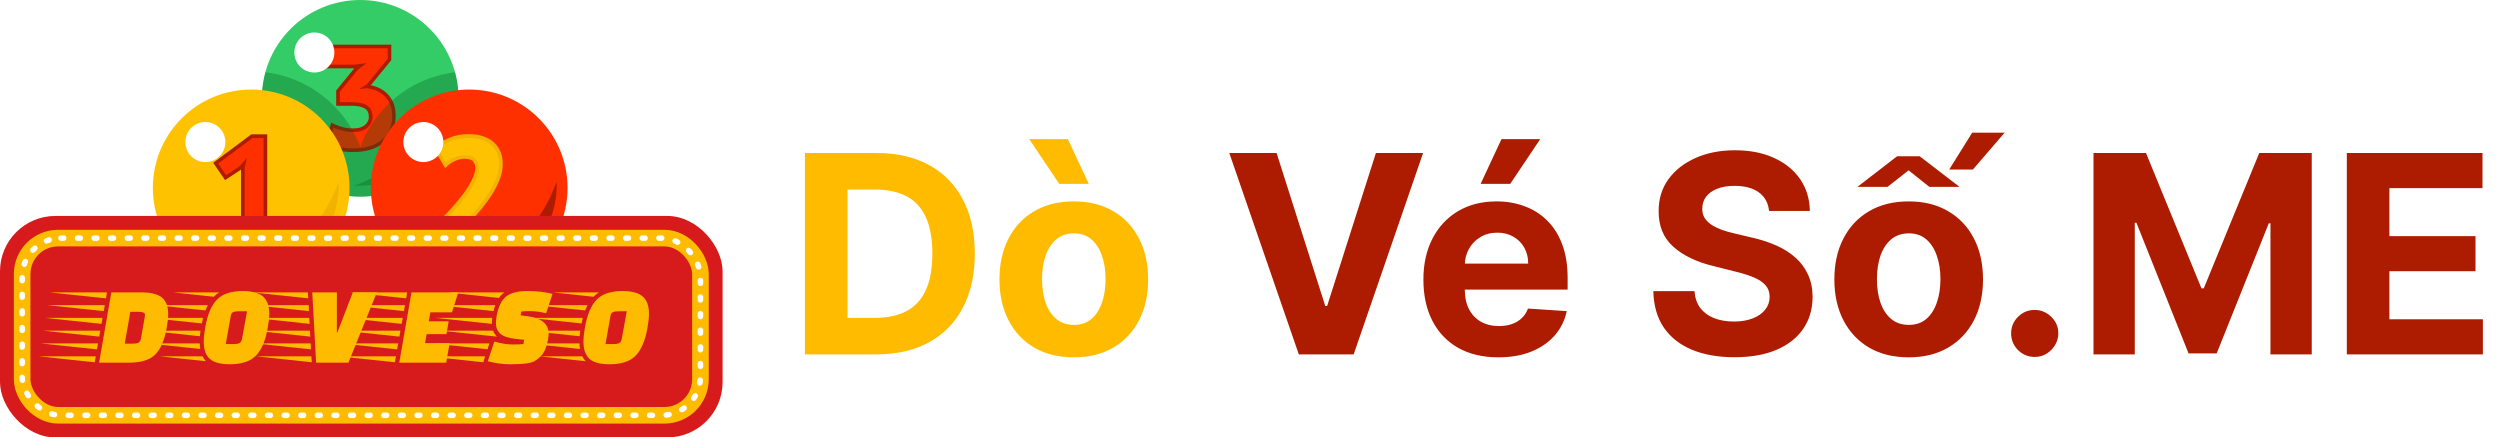
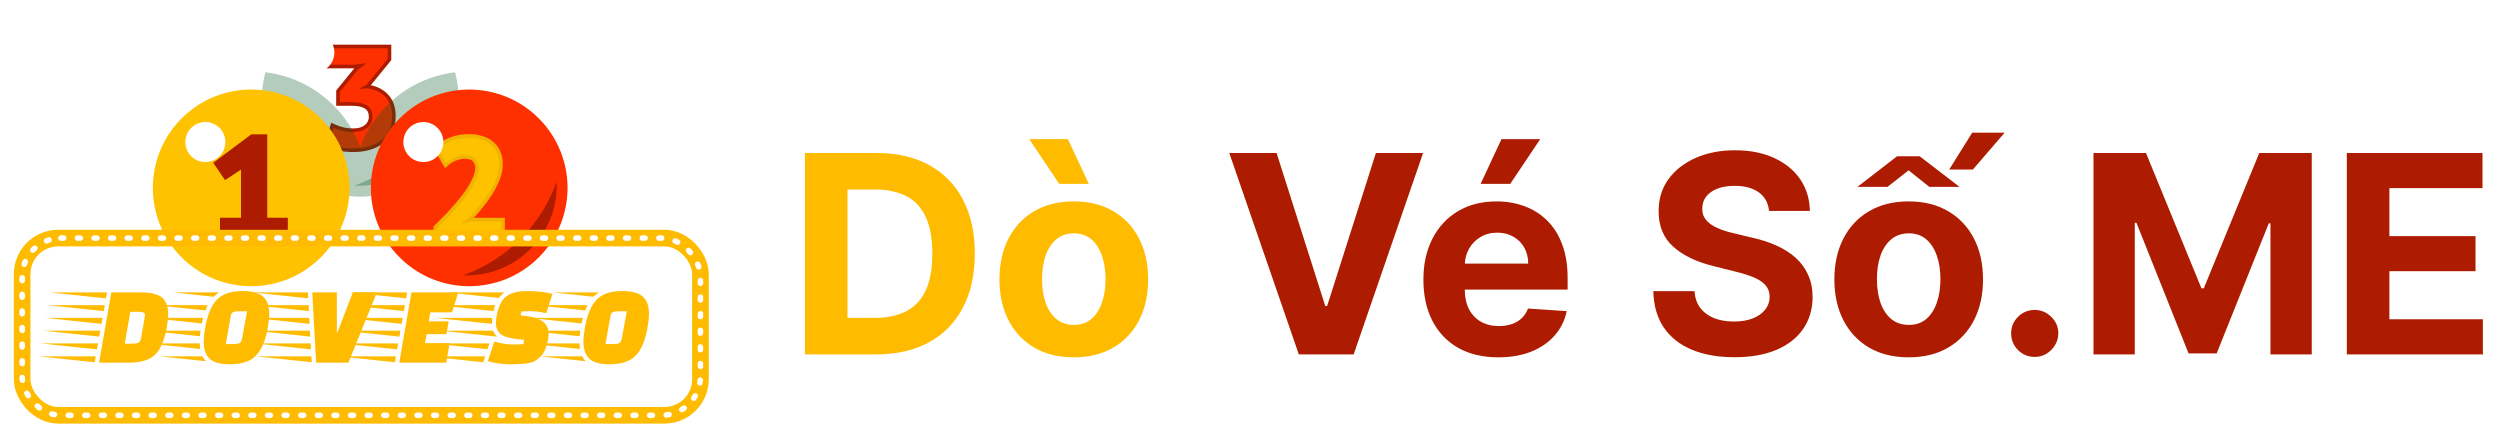
<svg xmlns="http://www.w3.org/2000/svg" width="903" height="158" viewBox="0 0 903 158" fill="none">
-   <path d="M155.223 10.398C141.347 -3.466 118.866 -3.466 104.989 10.398C91.112 24.275 91.112 46.756 104.989 60.633C118.852 74.496 141.347 74.496 155.223 60.633C169.1 46.756 169.087 24.275 155.223 10.398Z" fill="#33CC66" />
  <path d="M142.095 37.154C141.518 35.79 140.731 34.636 139.734 33.692C138.763 32.774 137.622 32.039 136.35 31.515C135.576 31.187 134.763 30.951 133.936 30.78L141.334 21.704V16.129H117.633V24.681H127.969L121.437 32.682V38.204H126.749C129.792 38.204 131.248 38.794 131.93 39.279C132.822 39.909 133.228 40.866 133.228 42.27C133.228 42.794 133.123 43.28 132.887 43.778C132.664 44.277 132.336 44.696 131.89 45.09C131.457 45.47 130.88 45.785 130.185 46.021C129.477 46.257 128.598 46.388 127.588 46.388C126.25 46.388 125.031 46.244 123.968 45.982C122.866 45.693 121.87 45.352 121.004 44.946L119.666 44.316L116.925 52.671L117.948 53.169C118.577 53.484 119.312 53.746 120.099 53.943C120.847 54.14 121.647 54.31 122.486 54.468C123.365 54.625 124.244 54.743 125.096 54.809C125.962 54.888 126.827 54.914 127.68 54.914C129.752 54.914 131.72 54.664 133.504 54.153C135.353 53.628 136.992 52.828 138.37 51.74C139.76 50.638 140.888 49.261 141.701 47.608C142.514 45.969 142.921 44.014 142.921 41.837C142.921 40.079 142.632 38.505 142.055 37.141L142.095 37.154Z" fill="#AD1C00" />
  <path d="M127.627 47.674C128.768 47.674 129.778 47.53 130.643 47.241C131.509 46.953 132.217 46.559 132.794 46.048C133.372 45.536 133.804 44.959 134.106 44.303C134.408 43.647 134.565 42.965 134.565 42.257C134.565 40.434 133.949 39.083 132.716 38.204C131.483 37.325 129.502 36.892 126.761 36.892H122.761V33.141L129.292 25.14L132.48 22.806L128.125 23.357H118.957V17.428H140.035V21.232L132.44 30.558L129.961 31.922V32.171L132.296 31.869C133.542 31.974 134.736 32.263 135.864 32.735C136.992 33.207 137.988 33.85 138.854 34.663C139.72 35.476 140.402 36.486 140.9 37.679C141.412 38.873 141.661 40.276 141.661 41.864C141.661 43.857 141.294 45.589 140.572 47.057C139.851 48.526 138.854 49.746 137.608 50.73C136.362 51.714 134.893 52.435 133.201 52.907C131.509 53.38 129.686 53.616 127.732 53.616C126.918 53.616 126.092 53.576 125.253 53.511C124.413 53.445 123.574 53.34 122.774 53.183C121.961 53.025 121.2 52.855 120.465 52.671C119.744 52.488 119.101 52.252 118.563 51.989L120.492 46.113C121.436 46.559 122.498 46.926 123.679 47.228C124.859 47.53 126.184 47.687 127.627 47.687V47.674Z" fill="#FF3000" />
  <path d="M118.656 13.847C115.836 11.027 111.258 11.027 108.438 13.847C105.618 16.68 105.618 21.258 108.438 24.078C111.258 26.897 115.836 26.897 118.656 24.078C121.476 21.258 121.476 16.68 118.656 13.847Z" fill="white" />
  <path opacity="0.3" d="M161.664 33.364C158.896 41.063 154.437 48.133 148.587 53.996C142.724 59.859 135.654 64.305 127.955 67.073C128.414 67.086 128.86 67.099 129.319 67.099C137.963 67.099 146.095 63.728 152.207 57.616C158.319 51.504 161.69 43.372 161.69 34.728C161.69 34.269 161.69 33.81 161.664 33.364Z" fill="#02561C" />
  <path opacity="0.3" d="M130.106 53.065C128.059 47.609 124.872 42.493 120.491 38.113C113.763 31.384 105.159 27.239 95.873 26.111C92.607 38.021 95.65 51.294 105.001 60.646C118.865 74.51 141.359 74.51 155.236 60.646C164.588 51.294 167.631 38.021 164.365 26.111C155.066 27.239 146.461 31.384 139.746 38.113C135.365 42.493 132.165 47.609 130.119 53.065H130.106Z" fill="#02561C" />
  <path d="M115.848 42.742C101.972 28.879 79.49 28.879 65.614 42.742C51.737 56.619 51.737 79.1 65.614 92.977C79.477 106.841 101.972 106.841 115.848 92.977C129.725 79.1 129.712 56.619 115.848 42.742Z" fill="#FFC200" />
  <path d="M96.528 78.655V48.514H90.784L77.012 58.797L81.275 65.054L87.059 61.276V78.655H79.464V87.207H103.965V78.655H96.528Z" fill="#AD1C00" />
-   <path d="M80.776 79.966H88.371V60.463L89.236 56.974L86.6 60.017L81.629 63.257L78.796 59.099L91.204 49.826H95.204V79.966H102.654V85.895H80.776V79.966Z" fill="#FF3000" />
  <path d="M79.281 46.192C76.461 43.372 71.883 43.372 69.063 46.192C66.243 49.012 66.243 53.59 69.063 56.423C71.883 59.243 76.461 59.243 79.281 56.423C82.101 53.603 82.101 49.025 79.281 46.192Z" fill="white" />
-   <path d="M122.301 65.709C119.534 73.408 115.074 80.478 109.224 86.341C103.362 92.204 96.292 96.65 88.593 99.417C89.052 99.43 89.498 99.444 89.957 99.444C98.6 99.444 106.732 96.073 112.858 89.961C118.97 83.849 122.341 75.717 122.341 67.073C122.341 66.614 122.341 66.155 122.314 65.709H122.301Z" fill="#F2B200" />
  <path d="M194.597 42.742C180.721 28.879 158.24 28.879 144.363 42.742C130.486 56.619 130.486 79.1 144.363 92.977C158.226 106.841 180.721 106.841 194.597 92.977C208.474 79.1 208.461 56.619 194.597 42.742Z" fill="#FF3000" />
  <path d="M171.133 78.707C172.169 77.553 173.231 76.32 174.294 75.022C175.592 73.434 176.773 71.782 177.835 70.103C178.911 68.398 179.803 66.627 180.498 64.843C181.232 62.981 181.6 61.092 181.6 59.243C181.6 57.511 181.285 55.938 180.668 54.574C180.039 53.183 179.16 52.029 178.045 51.124C176.956 50.245 175.645 49.563 174.163 49.117C172.707 48.671 171.12 48.448 169.454 48.448C166.805 48.448 164.47 48.855 162.516 49.668C160.64 50.455 158.909 51.426 157.374 52.567L156.43 53.262L160.758 60.725L161.952 59.663C162.712 58.98 163.644 58.43 164.706 57.997C165.768 57.577 166.818 57.354 167.814 57.354C168.811 57.354 170.188 57.511 170.831 58.246C171.395 58.902 171.671 59.689 171.671 60.646C171.671 61.551 171.448 62.574 171.002 63.676C170.53 64.87 169.9 66.103 169.126 67.349C168.352 68.608 167.434 69.906 166.398 71.192C165.375 72.477 164.286 73.762 163.184 75.008C162.083 76.254 160.981 77.409 159.919 78.471L156.574 81.816V87.219H182.347V78.668H171.12L171.133 78.707Z" fill="#F2B200" />
  <path d="M180.288 59.256C180.288 60.948 179.947 62.653 179.278 64.371C178.609 66.09 177.743 67.782 176.72 69.408C175.684 71.048 174.543 72.635 173.284 74.195C172.011 75.756 170.778 77.186 169.559 78.498L166.673 80.57V80.832L170.569 80.019H181.048V85.948H157.898V82.406C158.777 81.527 159.761 80.544 160.863 79.442C161.964 78.34 163.066 77.173 164.181 75.927C165.296 74.681 166.385 73.382 167.447 72.058C168.509 70.72 169.454 69.395 170.254 68.083C171.067 66.772 171.723 65.473 172.234 64.214C172.733 62.955 172.995 61.775 172.995 60.699C172.995 59.414 172.615 58.325 171.828 57.433C171.054 56.541 169.716 56.095 167.827 56.095C166.647 56.095 165.453 56.344 164.234 56.83C163.014 57.315 161.978 57.958 161.099 58.731L158.161 53.669C159.617 52.593 161.23 51.675 163.027 50.941C164.811 50.206 166.962 49.826 169.454 49.826C171.001 49.826 172.444 50.035 173.782 50.429C175.12 50.836 176.261 51.426 177.218 52.2C178.176 52.974 178.937 53.97 179.474 55.164C180.012 56.371 180.288 57.735 180.288 59.295V59.256Z" fill="#FFC200" />
  <path d="M158.03 46.192C155.21 43.372 150.632 43.372 147.812 46.192C144.992 49.012 144.992 53.59 147.812 56.423C150.632 59.243 155.21 59.243 158.03 56.423C160.85 53.603 160.85 49.025 158.03 46.192Z" fill="white" />
  <path d="M201.038 65.709C198.27 73.408 193.811 80.478 187.961 86.341C182.098 92.19 175.028 96.65 167.329 99.417C167.788 99.43 168.234 99.444 168.693 99.444C177.337 99.444 185.469 96.073 191.594 89.961C197.706 83.849 201.077 75.716 201.077 67.06C201.077 66.601 201.077 66.142 201.051 65.696L201.038 65.709Z" fill="#AD1C00" />
-   <rect y="78" width="261" height="80" rx="20" fill="#D71A1B" />
  <rect x="8" y="86" width="245" height="64" rx="13" stroke="#FFBB00" stroke-width="6" />
  <rect x="8" y="86" width="245" height="64" rx="14" stroke="white" stroke-width="2" stroke-linecap="round" stroke-dasharray="1 5" />
  <g filter="url(#filter0_d_1754_1923)">
    <path d="M223.807 104.128C227.263 104.128 229.727 104.8 231.199 106.144C232.671 107.456 233.407 109.52 233.407 112.336C233.407 113.712 233.231 115.376 232.879 117.328C232.079 121.936 230.671 125.296 228.655 127.408C226.639 129.52 223.471 130.576 219.151 130.576C215.759 130.576 213.343 129.92 211.903 128.608C210.463 127.264 209.743 125.2 209.743 122.416C209.743 120.976 209.919 119.28 210.271 117.328C211.071 112.72 212.463 109.376 214.447 107.296C216.431 105.184 219.551 104.128 223.807 104.128ZM220.543 123.28C221.471 123.28 222.159 123.168 222.607 122.944C223.087 122.72 223.407 122.224 223.567 121.456L225.391 111.424H222.463C221.567 111.424 220.863 111.536 220.351 111.76C219.871 111.984 219.583 112.464 219.487 113.2L217.711 123.28H220.543ZM208.591 118.432C208.463 119.424 208.383 120.096 208.351 120.448L189.439 118.432H208.591ZM209.503 113.824L209.071 115.84L190.303 113.824H209.503ZM208.303 123.04C208.303 123.552 208.367 124.224 208.495 125.056L189.631 123.04H208.303ZM211.183 109.216C210.799 110.048 210.527 110.688 210.367 111.136L192.223 109.216H211.183ZM209.311 127.696C209.695 128.464 210.111 129.056 210.559 129.472L193.807 127.696H209.311ZM215.359 104.608C214.591 105.056 213.935 105.584 213.391 106.192L198.655 104.608H215.359Z" fill="#FFBB00" />
  </g>
  <g filter="url(#filter1_d_1754_1923)">
-     <path d="M153.498 127.696H174.234L173.562 129.856L153.498 127.696ZM177.882 109.216C177.69 109.728 177.482 110.448 177.258 111.376L157.194 109.216H177.882ZM176.682 115.6V115.984L156.33 113.824H176.778C176.714 114.592 176.682 115.184 176.682 115.6ZM175.098 125.152L155.082 123.04H175.77L175.098 125.152ZM181.194 104.608C180.33 105.248 179.674 105.92 179.226 106.624L160.506 104.608H181.194ZM177.114 118.432C177.402 119.264 177.866 119.984 178.506 120.592L158.202 118.432H177.114ZM196.266 112.144C194.09 111.632 192.234 111.376 190.698 111.376C189.162 111.376 188.026 111.424 187.29 111.52L187.05 112.912L189.45 113.2C194.602 113.872 197.178 116 197.178 119.584C197.178 120 197.082 120.784 196.89 121.936C196.698 123.056 196.378 124.144 195.93 125.2C195.482 126.256 194.906 127.12 194.202 127.792C193.53 128.432 192.858 128.96 192.186 129.376C191.546 129.76 190.714 130.032 189.69 130.192C188.09 130.448 185.946 130.576 183.258 130.576C180.602 130.576 177.914 130.208 175.194 129.472L177.546 122.368C180.042 123.072 182.218 123.424 184.074 123.424C185.962 123.424 187.29 123.376 188.058 123.28L188.298 121.744L185.274 121.408C182.682 121.12 180.842 120.512 179.754 119.584C178.666 118.656 178.122 117.328 178.122 115.6C178.122 114.96 178.202 114.16 178.362 113.2C179.002 109.776 180.154 107.408 181.818 106.096C183.482 104.784 186.01 104.128 189.402 104.128C192.826 104.128 195.882 104.464 198.57 105.136L196.266 112.144Z" fill="#FFBB00" />
+     <path d="M153.498 127.696H174.234L173.562 129.856L153.498 127.696ZM177.882 109.216C177.69 109.728 177.482 110.448 177.258 111.376L157.194 109.216H177.882ZM176.682 115.6V115.984L156.33 113.824H176.778C176.714 114.592 176.682 115.184 176.682 115.6ZM175.098 125.152L155.082 123.04H175.77L175.098 125.152ZM181.194 104.608C180.33 105.248 179.674 105.92 179.226 106.624L160.506 104.608H181.194ZM177.114 118.432C177.402 119.264 177.866 119.984 178.506 120.592L158.202 118.432H177.114M196.266 112.144C194.09 111.632 192.234 111.376 190.698 111.376C189.162 111.376 188.026 111.424 187.29 111.52L187.05 112.912L189.45 113.2C194.602 113.872 197.178 116 197.178 119.584C197.178 120 197.082 120.784 196.89 121.936C196.698 123.056 196.378 124.144 195.93 125.2C195.482 126.256 194.906 127.12 194.202 127.792C193.53 128.432 192.858 128.96 192.186 129.376C191.546 129.76 190.714 130.032 189.69 130.192C188.09 130.448 185.946 130.576 183.258 130.576C180.602 130.576 177.914 130.208 175.194 129.472L177.546 122.368C180.042 123.072 182.218 123.424 184.074 123.424C185.962 123.424 187.29 123.376 188.058 123.28L188.298 121.744L185.274 121.408C182.682 121.12 180.842 120.512 179.754 119.584C178.666 118.656 178.122 117.328 178.122 115.6C178.122 114.96 178.202 114.16 178.362 113.2C179.002 109.776 180.154 107.408 181.818 106.096C183.482 104.784 186.01 104.128 189.402 104.128C192.826 104.128 195.882 104.464 198.57 105.136L196.266 112.144Z" fill="#FFBB00" />
  </g>
  <g filter="url(#filter2_d_1754_1923)">
    <path d="M160.254 119.68H153.102L152.526 122.944H161.406L160.158 130H143.214L147.63 104.608H164.526L162.27 111.808H154.446L153.87 115.072H161.07L160.254 119.68ZM141.63 129.856L121.278 127.696H142.014L141.63 129.856ZM143.262 120.592L122.91 118.432H143.646L143.262 120.592ZM144.078 115.984L123.726 113.824H144.462L144.078 115.984ZM144.894 111.376L124.542 109.216H145.278L144.894 111.376ZM145.71 106.768L125.358 104.608H146.046L145.71 106.768ZM142.446 125.2L122.094 123.04H142.83L142.446 125.2Z" fill="#FFBB00" />
  </g>
  <g filter="url(#filter3_d_1754_1923)">
    <path d="M120.673 104.608V119.104H120.865L126.433 104.608H135.121L124.849 130H113.185L111.793 104.608H120.673ZM91.393 127.696H111.457L111.601 129.856L91.393 127.696ZM91.105 123.04H111.217L111.313 125.2L91.105 123.04ZM90.001 104.608H110.209L110.353 106.768L90.001 104.608ZM90.289 109.216H110.497L110.593 111.376L90.289 109.216ZM90.577 113.824H110.689L110.833 115.984L90.577 113.824ZM90.865 118.432H110.929L111.073 120.592L90.865 118.432Z" fill="#FFBB00" />
  </g>
  <g filter="url(#filter4_d_1754_1923)">
    <path d="M86.651 104.128C90.107 104.128 92.571 104.8 94.043 106.144C95.515 107.456 96.251 109.52 96.251 112.336C96.251 113.712 96.075 115.376 95.723 117.328C94.923 121.936 93.515 125.296 91.499 127.408C89.483 129.52 86.315 130.576 81.995 130.576C78.603 130.576 76.187 129.92 74.747 128.608C73.307 127.264 72.587 125.2 72.587 122.416C72.587 120.976 72.763 119.28 73.115 117.328C73.915 112.72 75.307 109.376 77.291 107.296C79.275 105.184 82.395 104.128 86.651 104.128ZM83.387 123.28C84.315 123.28 85.003 123.168 85.451 122.944C85.931 122.72 86.251 122.224 86.411 121.456L88.235 111.424H85.307C84.411 111.424 83.707 111.536 83.195 111.76C82.715 111.984 82.427 112.464 82.331 113.2L80.555 123.28H83.387ZM71.435 118.432C71.307 119.424 71.227 120.096 71.195 120.448L52.283 118.432H71.435ZM72.347 113.824L71.915 115.84L53.147 113.824H72.347ZM71.147 123.04C71.147 123.552 71.211 124.224 71.339 125.056L52.475 123.04H71.147ZM74.027 109.216C73.643 110.048 73.371 110.688 73.211 111.136L55.067 109.216H74.027ZM72.155 127.696C72.539 128.464 72.955 129.056 73.403 129.472L56.651 127.696H72.155ZM78.203 104.608C77.435 105.056 76.779 105.584 76.235 106.192L61.499 104.608H78.203Z" fill="#FFBB00" />
  </g>
  <g filter="url(#filter5_d_1754_1923)">
    <path d="M50.008 104.608C53.496 104.608 55.992 105.232 57.496 106.48C59 107.728 59.752 109.728 59.752 112.48C59.752 113.792 59.576 115.408 59.224 117.328C58.424 121.872 57.032 125.12 55.048 127.072C53.096 129.024 49.928 130 45.544 130H34.792L39.208 104.608H50.008ZM48.856 111.616H46.072L44.056 123.136H46.84C47.768 123.136 48.472 123.024 48.952 122.8C49.464 122.544 49.784 122.048 49.912 121.312L51.304 113.392C51.336 113.264 51.352 113.008 51.352 112.624C51.352 111.952 50.52 111.616 48.856 111.616ZM33.208 129.856L12.856 127.696H33.592L33.208 129.856ZM34.84 120.592L14.488 118.432H35.224L34.84 120.592ZM35.656 115.984L15.304 113.824H36.04L35.656 115.984ZM36.472 111.376L16.12 109.216H36.856L36.472 111.376ZM37.288 106.768L16.936 104.608H37.624L37.288 106.768ZM34.024 125.2L13.672 123.04H34.408L34.024 125.2Z" fill="#FFBB00" />
  </g>
  <path d="M316.52 128H290.739V55.273H316.733C324.049 55.273 330.346 56.729 335.625 59.641C340.905 62.529 344.965 66.684 347.806 72.105C350.67 77.526 352.103 84.013 352.103 91.565C352.103 99.141 350.67 105.652 347.806 111.097C344.965 116.542 340.881 120.72 335.554 123.632C330.251 126.544 323.907 128 316.52 128ZM306.115 114.825H315.881C320.426 114.825 324.25 114.02 327.351 112.411C330.476 110.777 332.82 108.256 334.382 104.847C335.969 101.414 336.762 96.987 336.762 91.565C336.762 86.191 335.969 81.8 334.382 78.391C332.82 74.981 330.488 72.472 327.387 70.862C324.285 69.252 320.462 68.447 315.917 68.447H306.115V114.825ZM387.854 129.065C382.338 129.065 377.567 127.893 373.543 125.55C369.542 123.182 366.452 119.892 364.274 115.678C362.096 111.44 361.007 106.527 361.007 100.94C361.007 95.306 362.096 90.382 364.274 86.168C366.452 81.93 369.542 78.639 373.543 76.296C377.567 73.928 382.338 72.744 387.854 72.744C393.37 72.744 398.128 73.928 402.129 76.296C406.154 78.639 409.255 81.93 411.433 86.168C413.611 90.382 414.7 95.306 414.7 100.94C414.7 106.527 413.611 111.44 411.433 115.678C409.255 119.892 406.154 123.182 402.129 125.55C398.128 127.893 393.37 129.065 387.854 129.065ZM387.925 117.347C390.434 117.347 392.529 116.636 394.21 115.216C395.891 113.772 397.158 111.807 398.01 109.321C398.886 106.835 399.324 104.006 399.324 100.834C399.324 97.662 398.886 94.832 398.01 92.347C397.158 89.861 395.891 87.896 394.21 86.452C392.529 85.008 390.434 84.285 387.925 84.285C385.392 84.285 383.261 85.008 381.533 86.452C379.828 87.896 378.538 89.861 377.662 92.347C376.81 94.832 376.384 97.662 376.384 100.834C376.384 104.006 376.81 106.835 377.662 109.321C378.538 111.807 379.828 113.772 381.533 115.216C383.261 116.636 385.392 117.347 387.925 117.347ZM382.598 66.423L371.767 50.266H385.723L393.287 66.423H382.598Z" fill="#FFBB00" />
  <path d="M461.105 55.273L478.683 110.528H479.358L496.971 55.273H514.017L488.946 128H469.13L444.024 55.273H461.105ZM541.192 129.065C535.581 129.065 530.751 127.929 526.703 125.656C522.679 123.36 519.577 120.116 517.399 115.926C515.221 111.712 514.132 106.729 514.132 100.976C514.132 95.365 515.221 90.441 517.399 86.203C519.577 81.965 522.643 78.663 526.597 76.296C530.574 73.928 535.238 72.744 540.588 72.744C544.187 72.744 547.536 73.324 550.638 74.484C553.763 75.621 556.485 77.337 558.805 79.633C561.149 81.93 562.972 84.818 564.274 88.298C565.576 91.755 566.227 95.803 566.227 100.443V104.598H520.169V95.223H551.987C551.987 93.045 551.514 91.115 550.567 89.435C549.62 87.754 548.306 86.44 546.625 85.493C544.968 84.522 543.038 84.037 540.837 84.037C538.54 84.037 536.504 84.57 534.729 85.635C532.977 86.677 531.604 88.085 530.609 89.861C529.615 91.613 529.106 93.566 529.082 95.72V104.634C529.082 107.332 529.58 109.664 530.574 111.629C531.592 113.594 533.024 115.109 534.871 116.175C536.717 117.24 538.907 117.773 541.44 117.773C543.121 117.773 544.66 117.536 546.057 117.062C547.454 116.589 548.649 115.879 549.643 114.932C550.638 113.985 551.395 112.825 551.916 111.452L565.908 112.375C565.197 115.737 563.741 118.672 561.54 121.182C559.362 123.668 556.545 125.609 553.088 127.006C549.655 128.379 545.69 129.065 541.192 129.065ZM534.8 66.423L542.328 50.266H556.32L545.489 66.423H534.8ZM638.981 76.189C638.697 73.324 637.478 71.099 635.324 69.513C633.169 67.927 630.245 67.133 626.552 67.133C624.043 67.133 621.924 67.489 620.196 68.199C618.467 68.885 617.142 69.844 616.218 71.075C615.319 72.306 614.869 73.703 614.869 75.266C614.822 76.568 615.094 77.704 615.686 78.675C616.301 79.645 617.142 80.486 618.207 81.196C619.272 81.883 620.503 82.486 621.9 83.007C623.297 83.504 624.788 83.93 626.375 84.285L632.909 85.848C636.081 86.558 638.993 87.505 641.645 88.689C644.296 89.873 646.592 91.329 648.534 93.057C650.475 94.785 651.978 96.821 653.044 99.165C654.133 101.509 654.689 104.196 654.713 107.226C654.689 111.677 653.553 115.536 651.304 118.803C649.078 122.046 645.859 124.567 641.645 126.366C637.454 128.142 632.4 129.03 626.481 129.03C620.61 129.03 615.496 128.13 611.14 126.331C606.808 124.532 603.422 121.868 600.984 118.341C598.569 114.79 597.303 110.398 597.184 105.166H612.064C612.229 107.605 612.928 109.641 614.159 111.274C615.413 112.884 617.083 114.103 619.166 114.932C621.273 115.737 623.652 116.139 626.304 116.139C628.908 116.139 631.169 115.76 633.086 115.003C635.028 114.245 636.531 113.192 637.596 111.842C638.662 110.493 639.194 108.942 639.194 107.19C639.194 105.557 638.709 104.184 637.738 103.071C636.791 101.958 635.395 101.011 633.548 100.23C631.725 99.449 629.488 98.739 626.836 98.099L618.917 96.111C612.786 94.619 607.944 92.287 604.393 89.115C600.842 85.943 599.078 81.669 599.102 76.296C599.078 71.892 600.25 68.045 602.618 64.754C605.009 61.464 608.288 58.895 612.454 57.048C616.621 55.202 621.356 54.278 626.659 54.278C632.056 54.278 636.768 55.202 640.792 57.048C644.841 58.895 647.989 61.464 650.238 64.754C652.487 68.045 653.647 71.856 653.718 76.189H638.981ZM689.416 129.065C683.9 129.065 679.13 127.893 675.105 125.55C671.104 123.182 668.015 119.892 665.837 115.678C663.659 111.44 662.57 106.527 662.57 100.94C662.57 95.306 663.659 90.382 665.837 86.168C668.015 81.93 671.104 78.639 675.105 76.296C679.13 73.928 683.9 72.744 689.416 72.744C694.932 72.744 699.691 73.928 703.692 76.296C707.716 78.639 710.818 81.93 712.996 86.168C715.174 90.382 716.263 95.306 716.263 100.94C716.263 106.527 715.174 111.44 712.996 115.678C710.818 119.892 707.716 123.182 703.692 125.55C699.691 127.893 694.932 129.065 689.416 129.065ZM689.487 117.347C691.997 117.347 694.092 116.636 695.773 115.216C697.454 113.772 698.72 111.807 699.572 109.321C700.448 106.835 700.886 104.006 700.886 100.834C700.886 97.662 700.448 94.832 699.572 92.347C698.72 89.861 697.454 87.896 695.773 86.452C694.092 85.008 691.997 84.285 689.487 84.285C686.954 84.285 684.823 85.008 683.095 86.452C681.391 87.896 680.1 89.861 679.224 92.347C678.372 94.832 677.946 97.662 677.946 100.834C677.946 104.006 678.372 106.835 679.224 109.321C680.1 111.807 681.391 113.772 683.095 115.216C684.823 116.636 686.954 117.347 689.487 117.347ZM670.915 67.489L685.226 56.445H693.393L707.776 67.489H696.874L689.381 61.523L681.781 67.489H670.915ZM704.047 61.239L712.357 47.922H724.075L712.605 61.239H704.047ZM734.942 128.923C732.598 128.923 730.586 128.095 728.905 126.438C727.248 124.757 726.419 122.744 726.419 120.401C726.419 118.08 727.248 116.092 728.905 114.435C730.586 112.777 732.598 111.949 734.942 111.949C737.214 111.949 739.203 112.777 740.908 114.435C742.612 116.092 743.464 118.08 743.464 120.401C743.464 121.963 743.062 123.395 742.257 124.697C741.476 125.976 740.446 127.006 739.168 127.787C737.889 128.545 736.481 128.923 734.942 128.923ZM756.169 55.273H775.132L795.16 104.136H796.012L816.041 55.273H835.004V128H820.089V80.663H819.485L800.664 127.645H790.508L771.687 80.486H771.083V128H756.169V55.273ZM847.673 128V55.273H896.678V67.95H863.049V85.28H894.157V97.957H863.049V115.322H896.82V128H847.673Z" fill="#AD1C00" />
  <defs>
    <filter id="filter0_d_1754_1923" x="189.439" y="104.128" width="45.968" height="28.448" filterUnits="userSpaceOnUse" color-interpolation-filters="sRGB">
      <feFlood flood-opacity="0" result="BackgroundImageFix" />
      <feColorMatrix in="SourceAlpha" type="matrix" values="0 0 0 0 0 0 0 0 0 0 0 0 0 0 0 0 0 0 127 0" result="hardAlpha" />
      <feOffset dx="1" dy="1" />
      <feGaussianBlur stdDeviation="0.5" />
      <feComposite in2="hardAlpha" operator="out" />
      <feColorMatrix type="matrix" values="0 0 0 0 0 0 0 0 0 0 0 0 0 0 0 0 0 0 0.25 0" />
      <feBlend mode="normal" in2="BackgroundImageFix" result="effect1_dropShadow_1754_1923" />
      <feBlend mode="normal" in="SourceGraphic" in2="effect1_dropShadow_1754_1923" result="shape" />
    </filter>
    <filter id="filter1_d_1754_1923" x="153.498" y="104.128" width="47.072" height="28.448" filterUnits="userSpaceOnUse" color-interpolation-filters="sRGB">
      <feFlood flood-opacity="0" result="BackgroundImageFix" />
      <feColorMatrix in="SourceAlpha" type="matrix" values="0 0 0 0 0 0 0 0 0 0 0 0 0 0 0 0 0 0 127 0" result="hardAlpha" />
      <feOffset dx="1" dy="1" />
      <feGaussianBlur stdDeviation="0.5" />
      <feComposite in2="hardAlpha" operator="out" />
      <feColorMatrix type="matrix" values="0 0 0 0 0 0 0 0 0 0 0 0 0 0 0 0 0 0 0.25 0" />
      <feBlend mode="normal" in2="BackgroundImageFix" result="effect1_dropShadow_1754_1923" />
      <feBlend mode="normal" in="SourceGraphic" in2="effect1_dropShadow_1754_1923" result="shape" />
    </filter>
    <filter id="filter2_d_1754_1923" x="121.278" y="104.608" width="45.248" height="27.392" filterUnits="userSpaceOnUse" color-interpolation-filters="sRGB">
      <feFlood flood-opacity="0" result="BackgroundImageFix" />
      <feColorMatrix in="SourceAlpha" type="matrix" values="0 0 0 0 0 0 0 0 0 0 0 0 0 0 0 0 0 0 127 0" result="hardAlpha" />
      <feOffset dx="1" dy="1" />
      <feGaussianBlur stdDeviation="0.5" />
      <feComposite in2="hardAlpha" operator="out" />
      <feColorMatrix type="matrix" values="0 0 0 0 0 0 0 0 0 0 0 0 0 0 0 0 0 0 0.25 0" />
      <feBlend mode="normal" in2="BackgroundImageFix" result="effect1_dropShadow_1754_1923" />
      <feBlend mode="normal" in="SourceGraphic" in2="effect1_dropShadow_1754_1923" result="shape" />
    </filter>
    <filter id="filter3_d_1754_1923" x="90.001" y="104.608" width="47.12" height="27.392" filterUnits="userSpaceOnUse" color-interpolation-filters="sRGB">
      <feFlood flood-opacity="0" result="BackgroundImageFix" />
      <feColorMatrix in="SourceAlpha" type="matrix" values="0 0 0 0 0 0 0 0 0 0 0 0 0 0 0 0 0 0 127 0" result="hardAlpha" />
      <feOffset dx="1" dy="1" />
      <feGaussianBlur stdDeviation="0.5" />
      <feComposite in2="hardAlpha" operator="out" />
      <feColorMatrix type="matrix" values="0 0 0 0 0 0 0 0 0 0 0 0 0 0 0 0 0 0 0.25 0" />
      <feBlend mode="normal" in2="BackgroundImageFix" result="effect1_dropShadow_1754_1923" />
      <feBlend mode="normal" in="SourceGraphic" in2="effect1_dropShadow_1754_1923" result="shape" />
    </filter>
    <filter id="filter4_d_1754_1923" x="52.283" y="104.128" width="45.968" height="28.448" filterUnits="userSpaceOnUse" color-interpolation-filters="sRGB">
      <feFlood flood-opacity="0" result="BackgroundImageFix" />
      <feColorMatrix in="SourceAlpha" type="matrix" values="0 0 0 0 0 0 0 0 0 0 0 0 0 0 0 0 0 0 127 0" result="hardAlpha" />
      <feOffset dx="1" dy="1" />
      <feGaussianBlur stdDeviation="0.5" />
      <feComposite in2="hardAlpha" operator="out" />
      <feColorMatrix type="matrix" values="0 0 0 0 0 0 0 0 0 0 0 0 0 0 0 0 0 0 0.25 0" />
      <feBlend mode="normal" in2="BackgroundImageFix" result="effect1_dropShadow_1754_1923" />
      <feBlend mode="normal" in="SourceGraphic" in2="effect1_dropShadow_1754_1923" result="shape" />
    </filter>
    <filter id="filter5_d_1754_1923" x="12.856" y="104.608" width="48.897" height="27.392" filterUnits="userSpaceOnUse" color-interpolation-filters="sRGB">
      <feFlood flood-opacity="0" result="BackgroundImageFix" />
      <feColorMatrix in="SourceAlpha" type="matrix" values="0 0 0 0 0 0 0 0 0 0 0 0 0 0 0 0 0 0 127 0" result="hardAlpha" />
      <feOffset dx="1" dy="1" />
      <feGaussianBlur stdDeviation="0.5" />
      <feComposite in2="hardAlpha" operator="out" />
      <feColorMatrix type="matrix" values="0 0 0 0 0 0 0 0 0 0 0 0 0 0 0 0 0 0 0.25 0" />
      <feBlend mode="normal" in2="BackgroundImageFix" result="effect1_dropShadow_1754_1923" />
      <feBlend mode="normal" in="SourceGraphic" in2="effect1_dropShadow_1754_1923" result="shape" />
    </filter>
  </defs>
</svg>